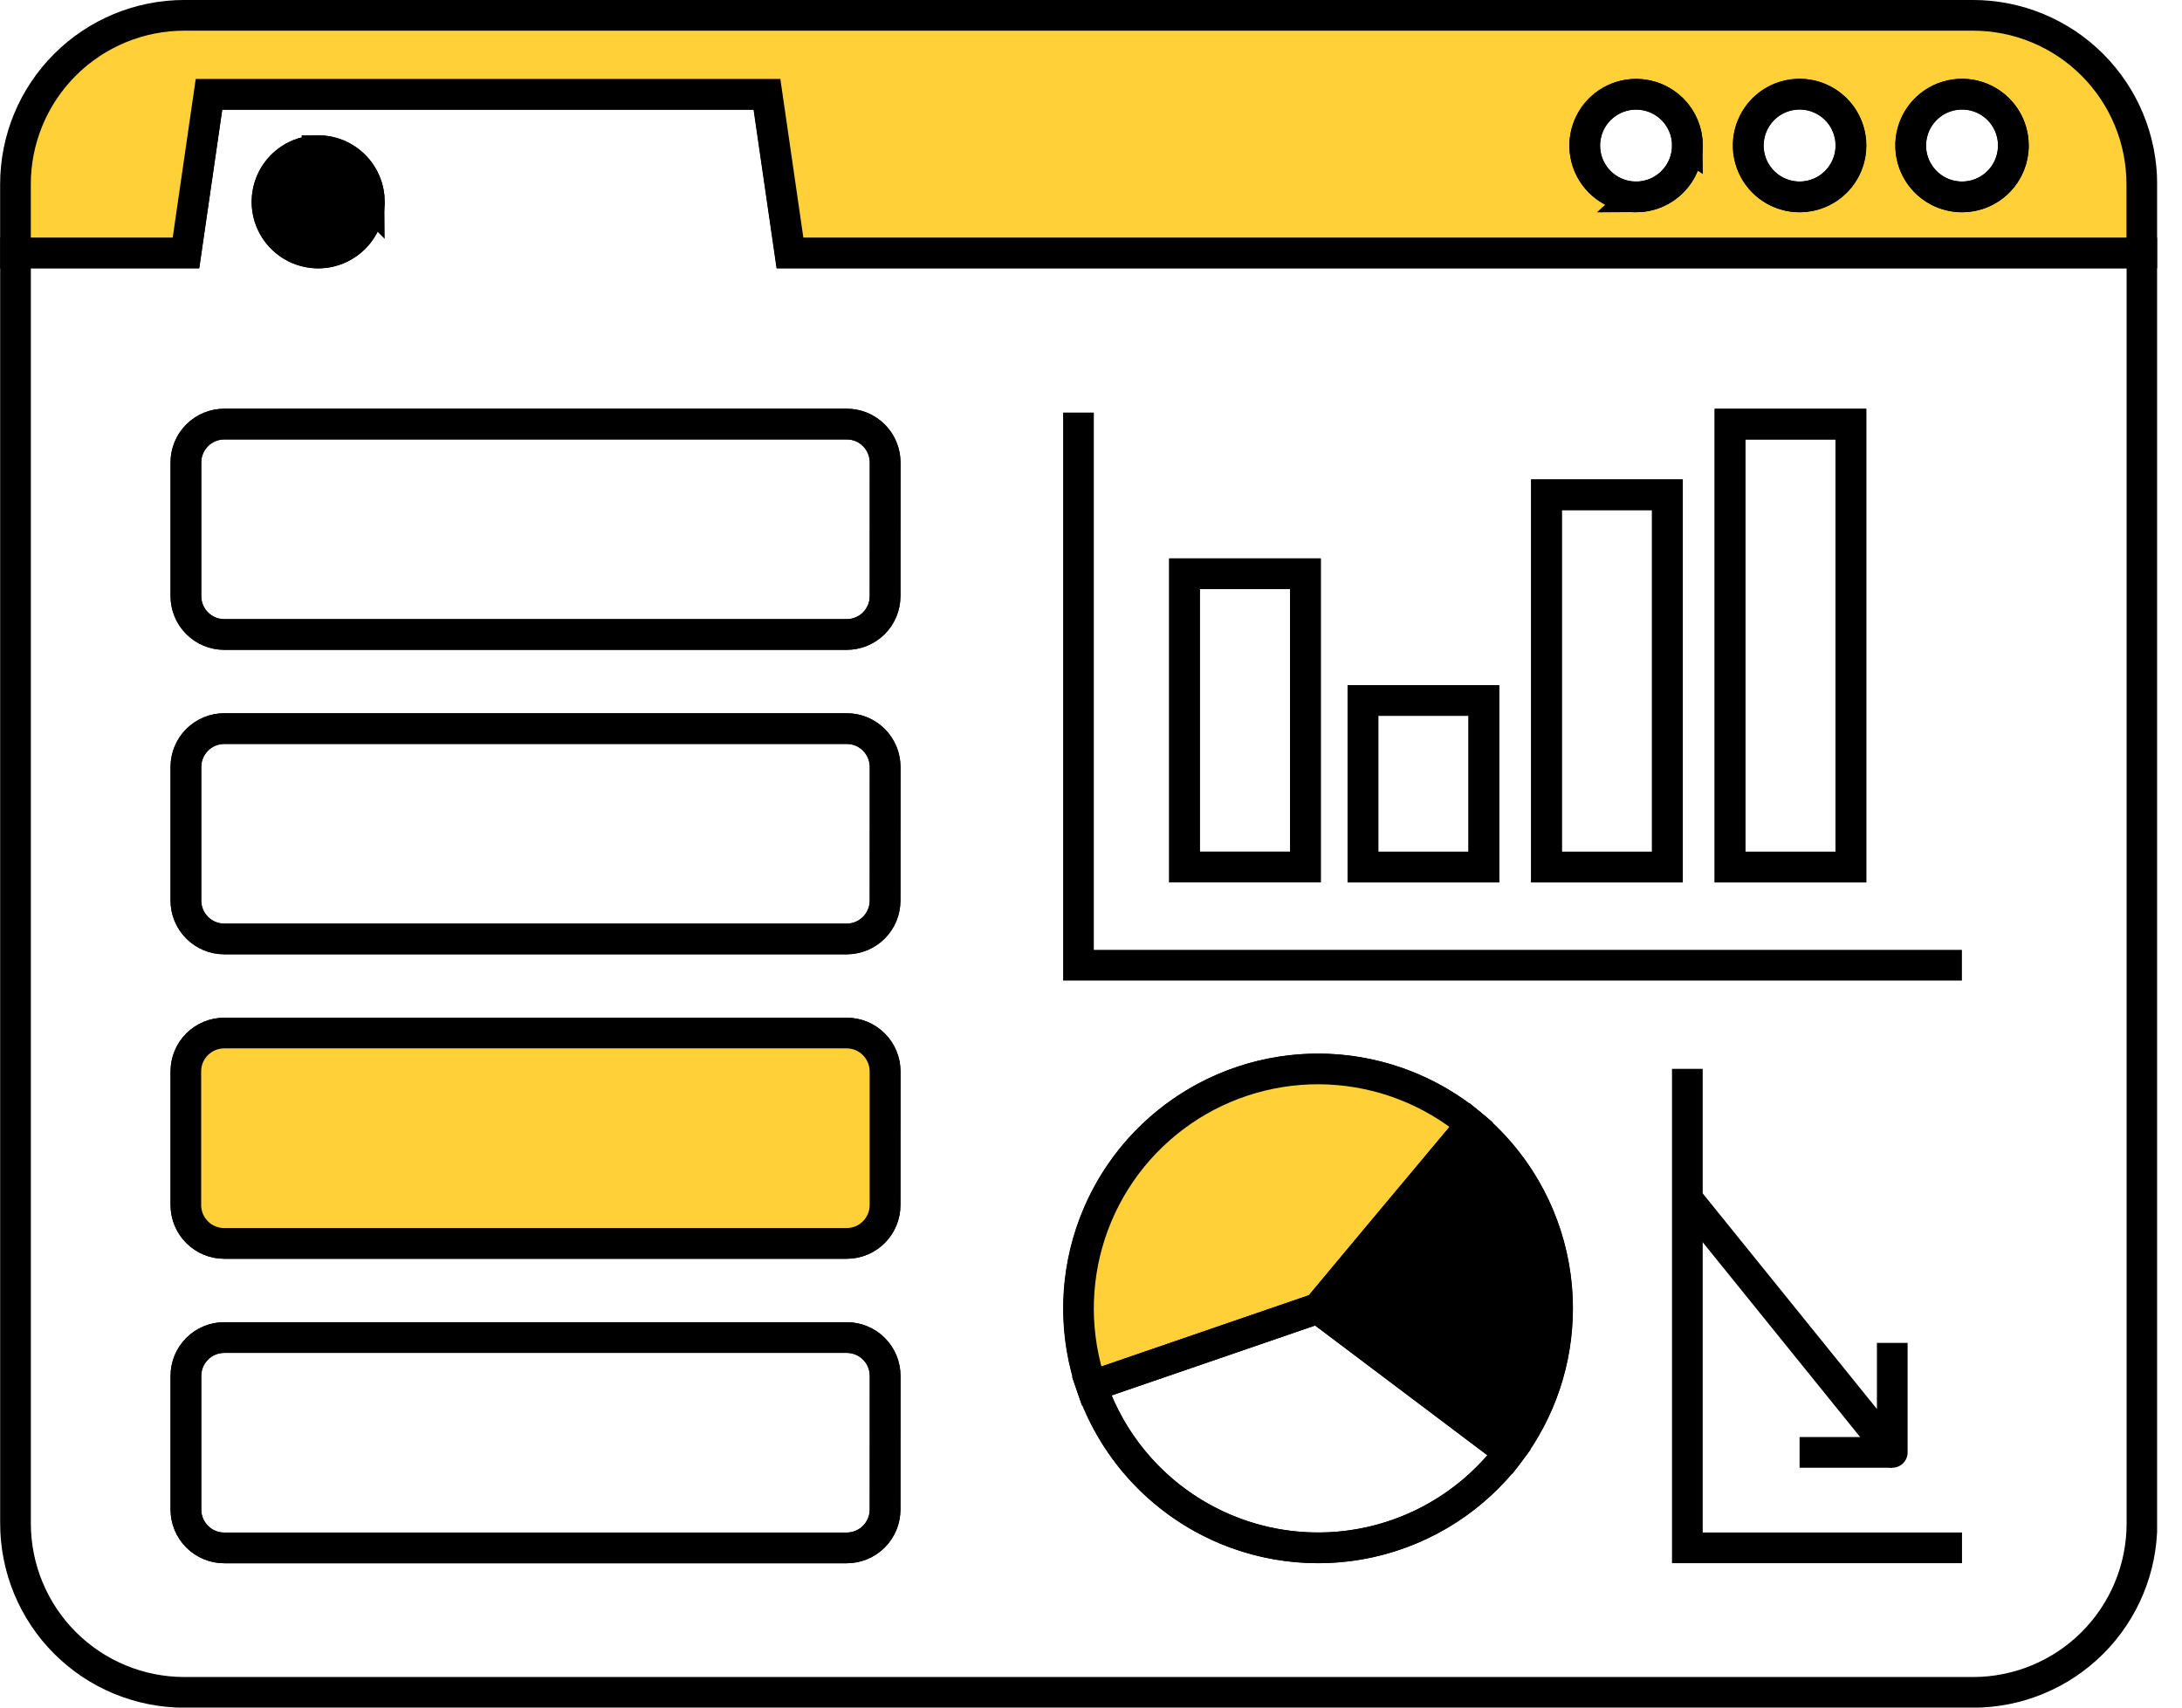
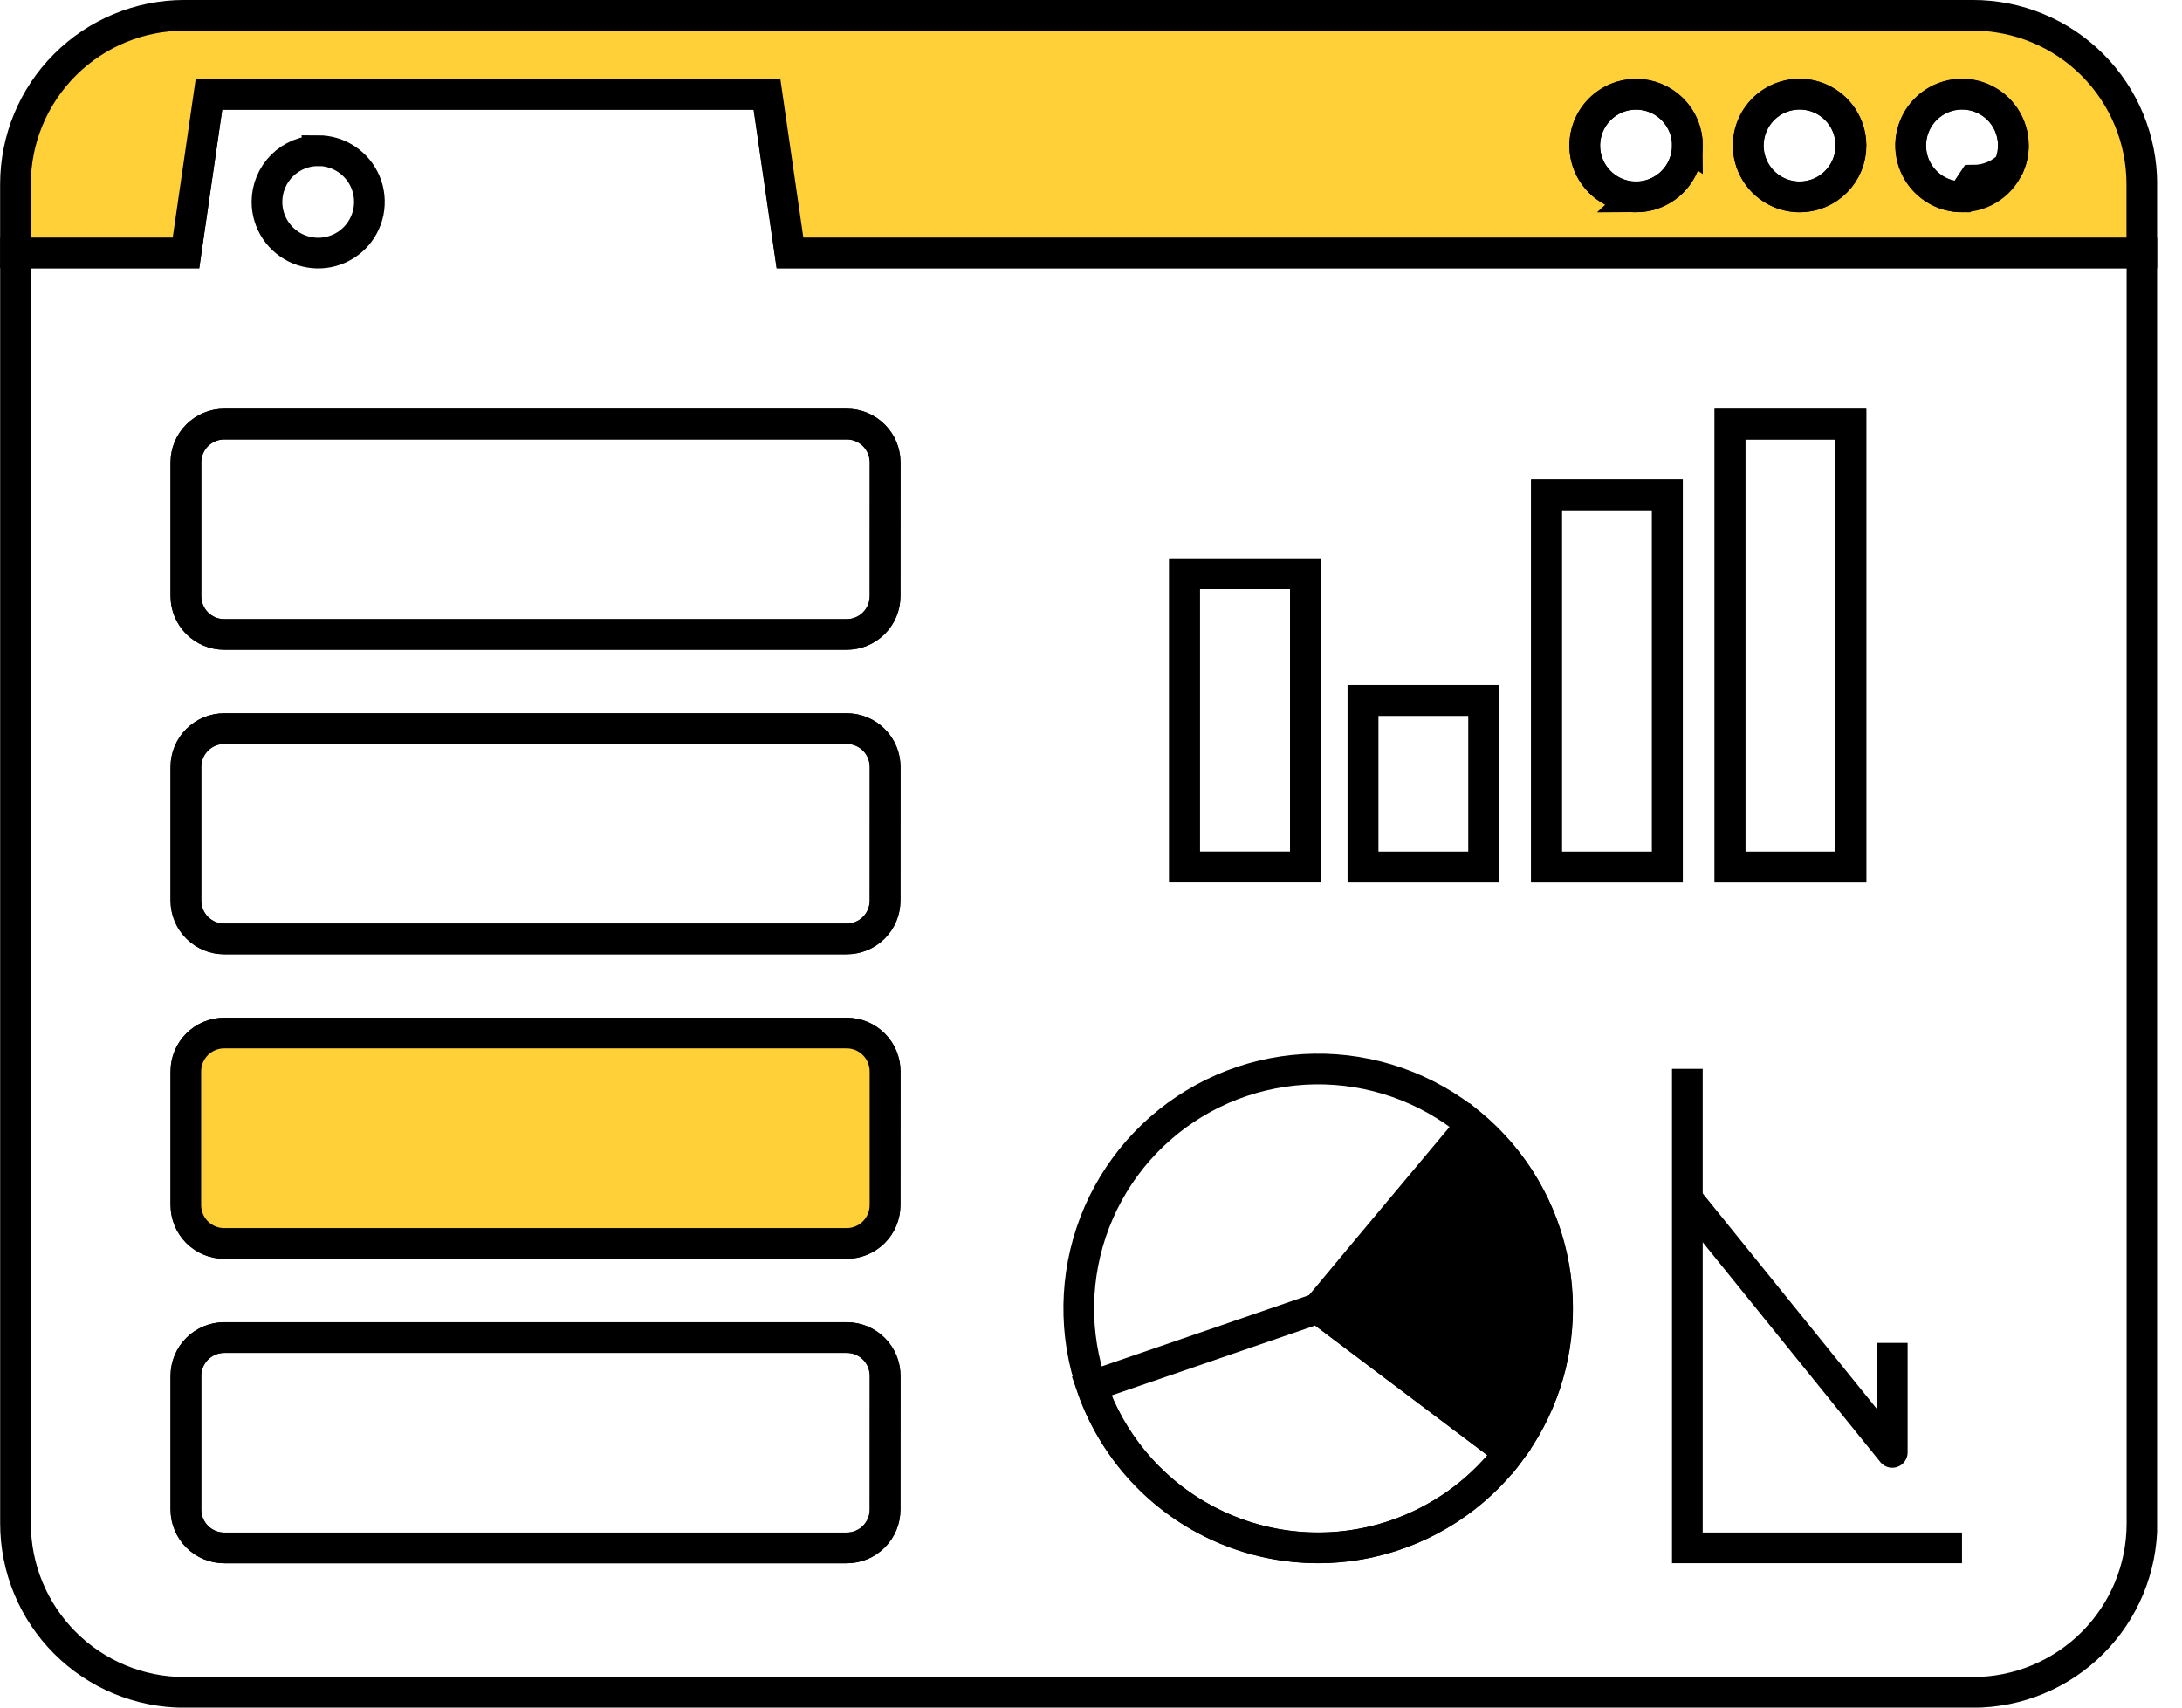
<svg xmlns="http://www.w3.org/2000/svg" fill="none" height="36" viewBox="0 0 46 36" width="46">
  <clipPath id="a">
    <path d="m0 0h45.475v36h-45.475z" />
  </clipPath>
  <g clip-path="url(#a)" stroke="#000" stroke-width=".647">
    <g stroke-miterlimit="10">
      <path d="m28.735 14.767h2.548v3.513h-2.548zm-3.763-2.67h2.549v6.183h-2.549zm-6.311 19.728c0 .215-.085.42-.237.572-.152.152-.358.237-.572.237h-13.122c-.215 0-.42-.085-.572-.237-.152-.152-.237-.357-.237-.572v-2.817c0-.215.085-.42.237-.572.152-.152.358-.237.572-.237h13.124c.215 0 .42.085.572.237.152.152.237.357.237.572zm0-6.419c0 .215-.085.42-.237.572-.152.152-.358.237-.572.237h-13.122c-.215 0-.42-.085-.572-.237-.152-.152-.237-.358-.237-.572v-2.817c0-.215.085-.42.237-.572.152-.152.358-.237.572-.237h13.124c.215 0 .42.085.572.237.152.152.237.358.237.572zm0-6.419c0 .215-.085.42-.237.572-.152.152-.358.237-.572.237h-13.122c-.215 0-.42-.085-.572-.237-.152-.152-.237-.357-.237-.572v-2.817c0-.215.085-.42.237-.572.152-.152.358-.237.572-.237h13.124c.215 0 .42.085.572.237.152.152.237.357.237.572zm13.16 11.635c-.721.957-1.759 1.626-2.928 1.888s-2.393.099-3.454-.459c-1.06-.558-1.887-1.475-2.334-2.587s-.482-2.346-.102-3.482 1.152-2.1 2.178-2.719c1.026-.619 2.238-.853 3.421-.66 1.183.193 2.258.8 3.034 1.713s1.202 2.072 1.201 3.27c0 1.096-.357 2.161-1.016 3.036zm-15.17-25.288-.485-3.344h-11.762l-.485 3.344h-3.592v26.784c0 .944.375 1.85 1.043 2.518.668.668 1.573 1.043 2.518 1.043h37.707c.944 0 1.85-.375 2.518-1.043s1.043-1.573 1.043-2.518v-26.784zm-9.944-2.158c.214-0.0.422.063.6.182.178.119.316.287.398.484.082.197.103.414.062.624-.042.209-.144.402-.295.553s-.343.254-.553.296c-.209.042-.426.02-.624-.061-.197-.082-.366-.22-.485-.398-.119-.178-.182-.386-.182-.6 0-.286.114-.561.316-.763s.477-.316.763-.316zm11.954 9.392c0 .215-.085.42-.237.572-.152.152-.358.237-.572.237h-13.122c-.215 0-.42-.085-.572-.237-.152-.152-.237-.358-.237-.572v-2.818c0-.215.085-.42.237-.572s.358-.237.572-.237h13.124c.215 0 .42.085.572.237.152.152.237.358.237.572zm16.492 5.713h-2.548v-7.849h2.548zm3.869 0h-2.549v-9.338h2.549z" />
-       <path d="m41.594.323h-37.707c-.944 0-1.85.375-2.518 1.043-.668.668-1.043 1.573-1.043 2.518v1.448h3.595l.485-3.344h11.765l.485 3.344h28.497v-1.448c0-.944-.375-1.85-1.043-2.518-.668-.668-1.573-1.043-2.518-1.043zm-7.102 3.829c-.214 0-.423-.063-.601-.182s-.317-.288-.399-.485c-.082-.198-.104-.415-.062-.625s.144-.403.295-.554.344-.255.553-.297.427-.021.625.06c.198.081.367.22.486.397.119.178.183.387.184.601.001.142-.027.284-.081.415-.054.132-.134.251-.234.352s-.22.181-.352.236c-.132.055-.273.083-.415.083zm3.449 0c-.214 0-.423-.063-.601-.182-.178-.119-.317-.288-.399-.485-.082-.198-.104-.415-.062-.625.041-.21.144-.403.295-.555.151-.152.344-.255.553-.297.21-.042.427-.021.625.06.198.081.367.22.487.397.119.178.183.387.184.601 0.0.142-.027.283-.081.415s-.134.251-.234.352c-.1.101-.22.181-.351.236s-.273.083-.415.083zm3.424 0c-.214 0-.423-.063-.601-.182-.178-.119-.317-.288-.399-.485-.082-.198-.104-.415-.062-.625.041-.21.144-.403.295-.555.151-.152.344-.255.553-.297.21-.042.427-.021.625.06.198.081.367.22.487.397.119.178.183.387.184.601.001.142-.027.283-.081.415s-.134.251-.234.352c-.1.101-.22.181-.351.236s-.273.083-.415.083z" fill="#ffd037" />
+       <path d="m41.594.323h-37.707c-.944 0-1.85.375-2.518 1.043-.668.668-1.043 1.573-1.043 2.518v1.448h3.595l.485-3.344h11.765l.485 3.344h28.497v-1.448c0-.944-.375-1.85-1.043-2.518-.668-.668-1.573-1.043-2.518-1.043zm-7.102 3.829c-.214 0-.423-.063-.601-.182s-.317-.288-.399-.485c-.082-.198-.104-.415-.062-.625s.144-.403.295-.554.344-.255.553-.297.427-.021.625.06c.198.081.367.22.486.397.119.178.183.387.184.601.001.142-.027.284-.081.415-.054.132-.134.251-.234.352s-.22.181-.352.236c-.132.055-.273.083-.415.083zm3.449 0c-.214 0-.423-.063-.601-.182-.178-.119-.317-.288-.399-.485-.082-.198-.104-.415-.062-.625.041-.21.144-.403.295-.555.151-.152.344-.255.553-.297.21-.042.427-.021.625.06.198.081.367.22.487.397.119.178.183.387.184.601 0.0.142-.027.283-.081.415s-.134.251-.234.352c-.1.101-.22.181-.351.236s-.273.083-.415.083zm3.424 0c-.214 0-.423-.063-.601-.182-.178-.119-.317-.288-.399-.485-.082-.198-.104-.415-.062-.625.041-.21.144-.403.295-.555.151-.152.344-.255.553-.297.21-.042.427-.021.625.06.198.081.367.22.487.397.119.178.183.387.184.601.001.142-.027.283-.081.415c-.1.101-.22.181-.351.236s-.273.083-.415.083z" fill="#ffd037" />
      <path d="m42.443 3.067c0 .214-.064.424-.182.602s-.288.317-.486.399c-.198.082-.416.103-.626.061-.21-.042-.403-.145-.554-.297-.151-.151-.255-.344-.296-.555-.042-.21-.02-.428.062-.626.082-.198.221-.367.399-.486.178-.119.388-.182.602-.182.287 0.0.562.114.765.317.203.203.317.478.317.765z" />
      <path d="m39.019 3.067c0 .214-.064.424-.183.602s-.288.317-.486.399-.416.103-.626.061c-.21-.042-.403-.145-.554-.297-.151-.151-.254-.344-.296-.555s-.02-.428.062-.626c.082-.198.221-.367.399-.486.178-.119.388-.182.602-.182.287 0.0.562.114.765.317.203.203.317.478.317.765z" />
      <path d="m35.572 3.067c0 .214-.064.423-.182.602-.119.178-.288.317-.486.399-.198.082-.415.103-.625.062-.21-.042-.403-.145-.554-.296-.151-.151-.255-.344-.296-.554-.042-.21-.02-.428.062-.626.082-.198.221-.367.399-.486.178-.119.387-.182.602-.182.287 0 .562.114.766.317.203.203.317.478.317.766z" />
-       <path d="m22.736 8.698v11.651h18.624" />
      <path d="m27.52 12.096h-2.549v6.183h2.549z" />
      <path d="m35.148 10.43h-2.548v7.849h2.548z" />
      <path d="m39.018 8.941h-2.549v9.338h2.549z" />
      <path d="m31.28 14.767h-2.548v3.513h2.548z" />
-       <path d="m31.02 23.708c-1.406 1.678-3.237 3.875-3.237 3.875l-4.774 1.64c-.358-1.043-.364-2.174-.019-3.22.345-1.047 1.024-1.952 1.932-2.577.908-.625 1.995-.936 3.096-.885s2.155.461 3.002 1.167z" fill="#ffd037" />
      <path d="m31.818 30.621c-.551.732-1.292 1.3-2.142 1.644s-1.777.449-2.683.305-1.754-.531-2.456-1.121c-.702-.59-1.23-1.359-1.528-2.226l4.774-1.64z" />
      <path d="m32.832 27.585c.002 1.096-.355 2.163-1.016 3.038l-4.033-3.038s1.829-2.197 3.237-3.875c.568.473 1.025 1.066 1.338 1.736.313.67.475 1.4.474 2.14z" fill="#000" />
      <path d="m35.572 22.534v10.098h5.79" />
    </g>
    <path d="m39.892 28.312v2.308l-4.32-5.346" stroke-linejoin="round" />
-     <path d="m37.938 30.62h1.954" stroke-miterlimit="10" />
    <path d="m18.657 9.749v2.818c0 .215-.085.42-.237.572-.152.152-.358.237-.572.237h-13.122c-.215 0-.42-.085-.572-.237-.152-.152-.237-.357-.237-.572v-2.818c0-.215.085-.42.237-.572s.358-.237.572-.237h13.124c.214 0.0.42.086.571.238s.236.357.236.572z" stroke-miterlimit="10" />
    <path d="m18.657 16.169v2.817c0 .215-.085.42-.237.572-.152.152-.358.237-.572.237h-13.122c-.215 0-.42-.085-.572-.237-.152-.152-.237-.358-.237-.572v-2.817c0-.215.085-.42.237-.572.152-.152.358-.237.572-.237h13.124c.214 0.0.42.086.571.238s.236.357.236.572z" stroke-miterlimit="10" />
    <path d="m18.657 22.588v2.817c0 .215-.085.42-.237.572-.152.152-.358.237-.572.237h-13.122c-.215 0-.42-.085-.572-.237-.152-.152-.237-.358-.237-.572v-2.817c0-.215.085-.42.237-.572.152-.152.358-.237.572-.237h13.124c.214 0.0.42.086.571.238s.236.357.236.572z" fill="#ffd037" stroke-miterlimit="10" />
    <path d="m18.657 29.007v2.817c0 .215-.085.42-.237.572-.152.152-.358.237-.572.237h-13.122c-.215 0-.42-.085-.572-.237-.152-.152-.237-.357-.237-.572v-2.817c0-.215.085-.42.237-.572.152-.152.358-.237.572-.237h13.124c.214 0.0.42.086.571.237s.236.357.236.572z" stroke-miterlimit="10" />
-     <path d="m7.786 4.254c-0.0.213-.064.422-.182.599-.119.177-.287.315-.484.397s-.414.103-.623.061c-.209-.042-.401-.144-.552-.295s-.254-.343-.295-.552c-.042-.209-.02-.426.061-.623s.22-.366.397-.484c.177-.119.386-.182.599-.182.142-0.0.282.028.413.082.131.054.25.134.35.234.1.1.18.219.234.35.054.131.082.271.082.413z" fill="#000" stroke-miterlimit="10" />
  </g>
</svg>